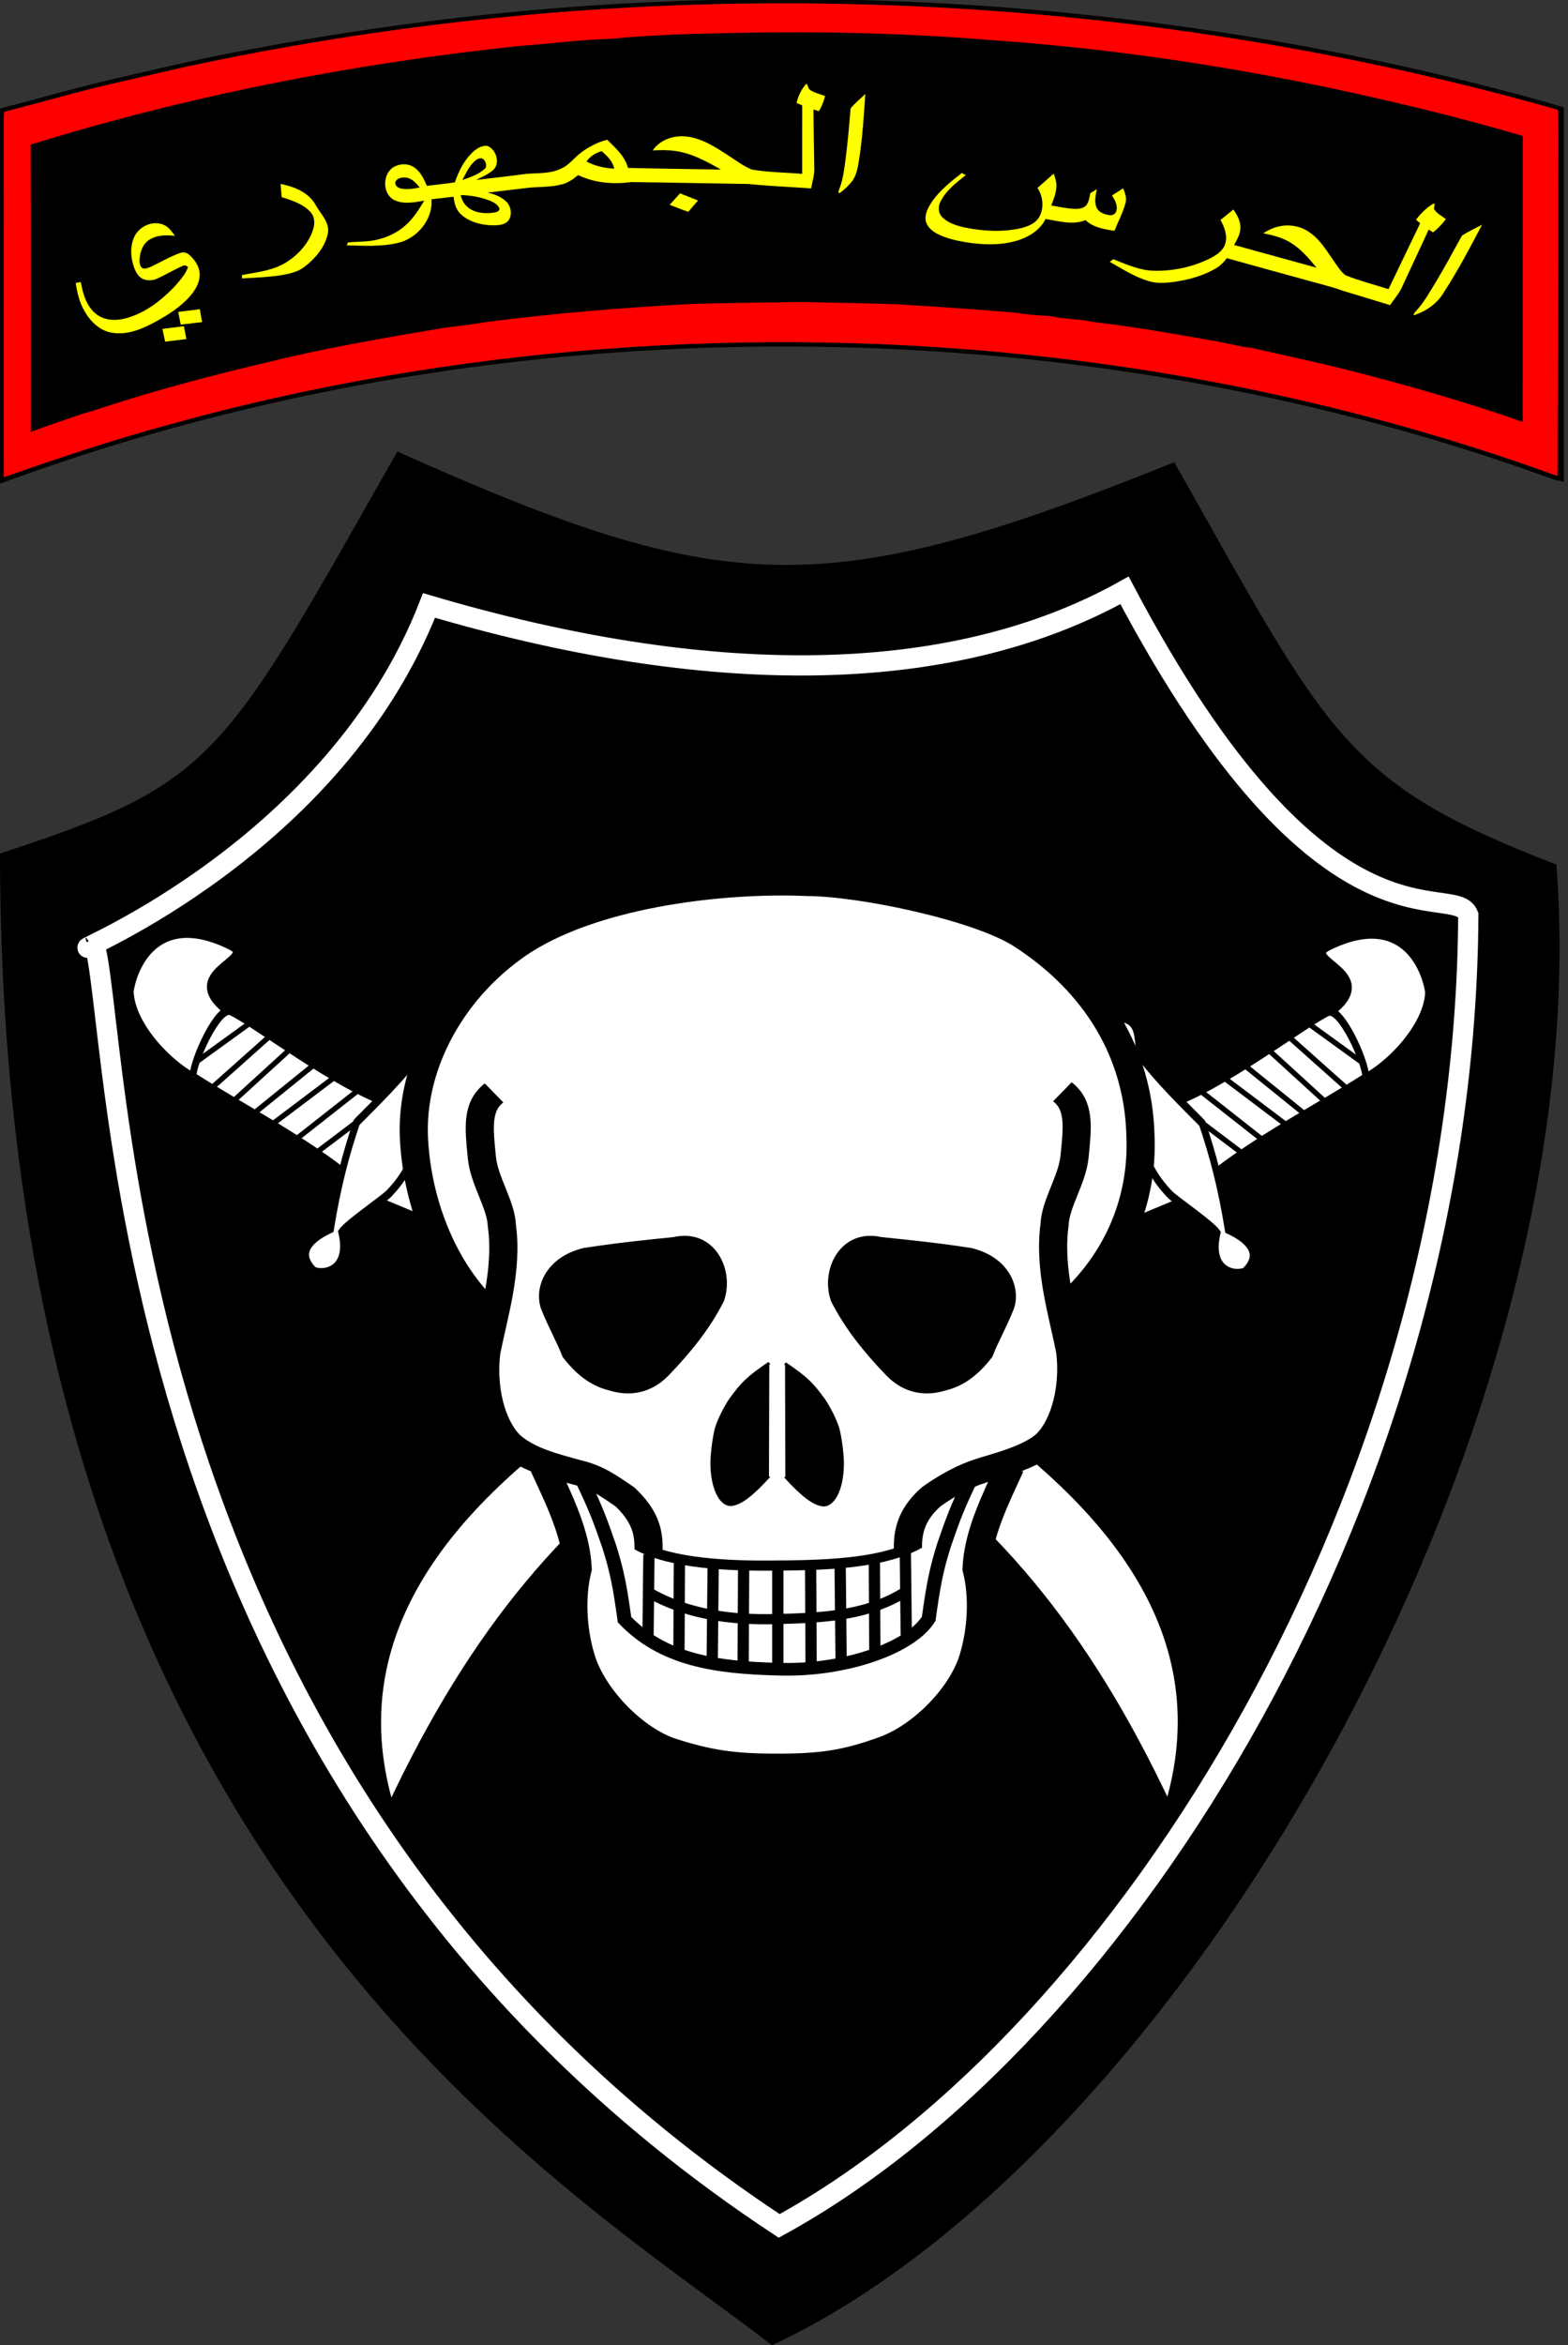
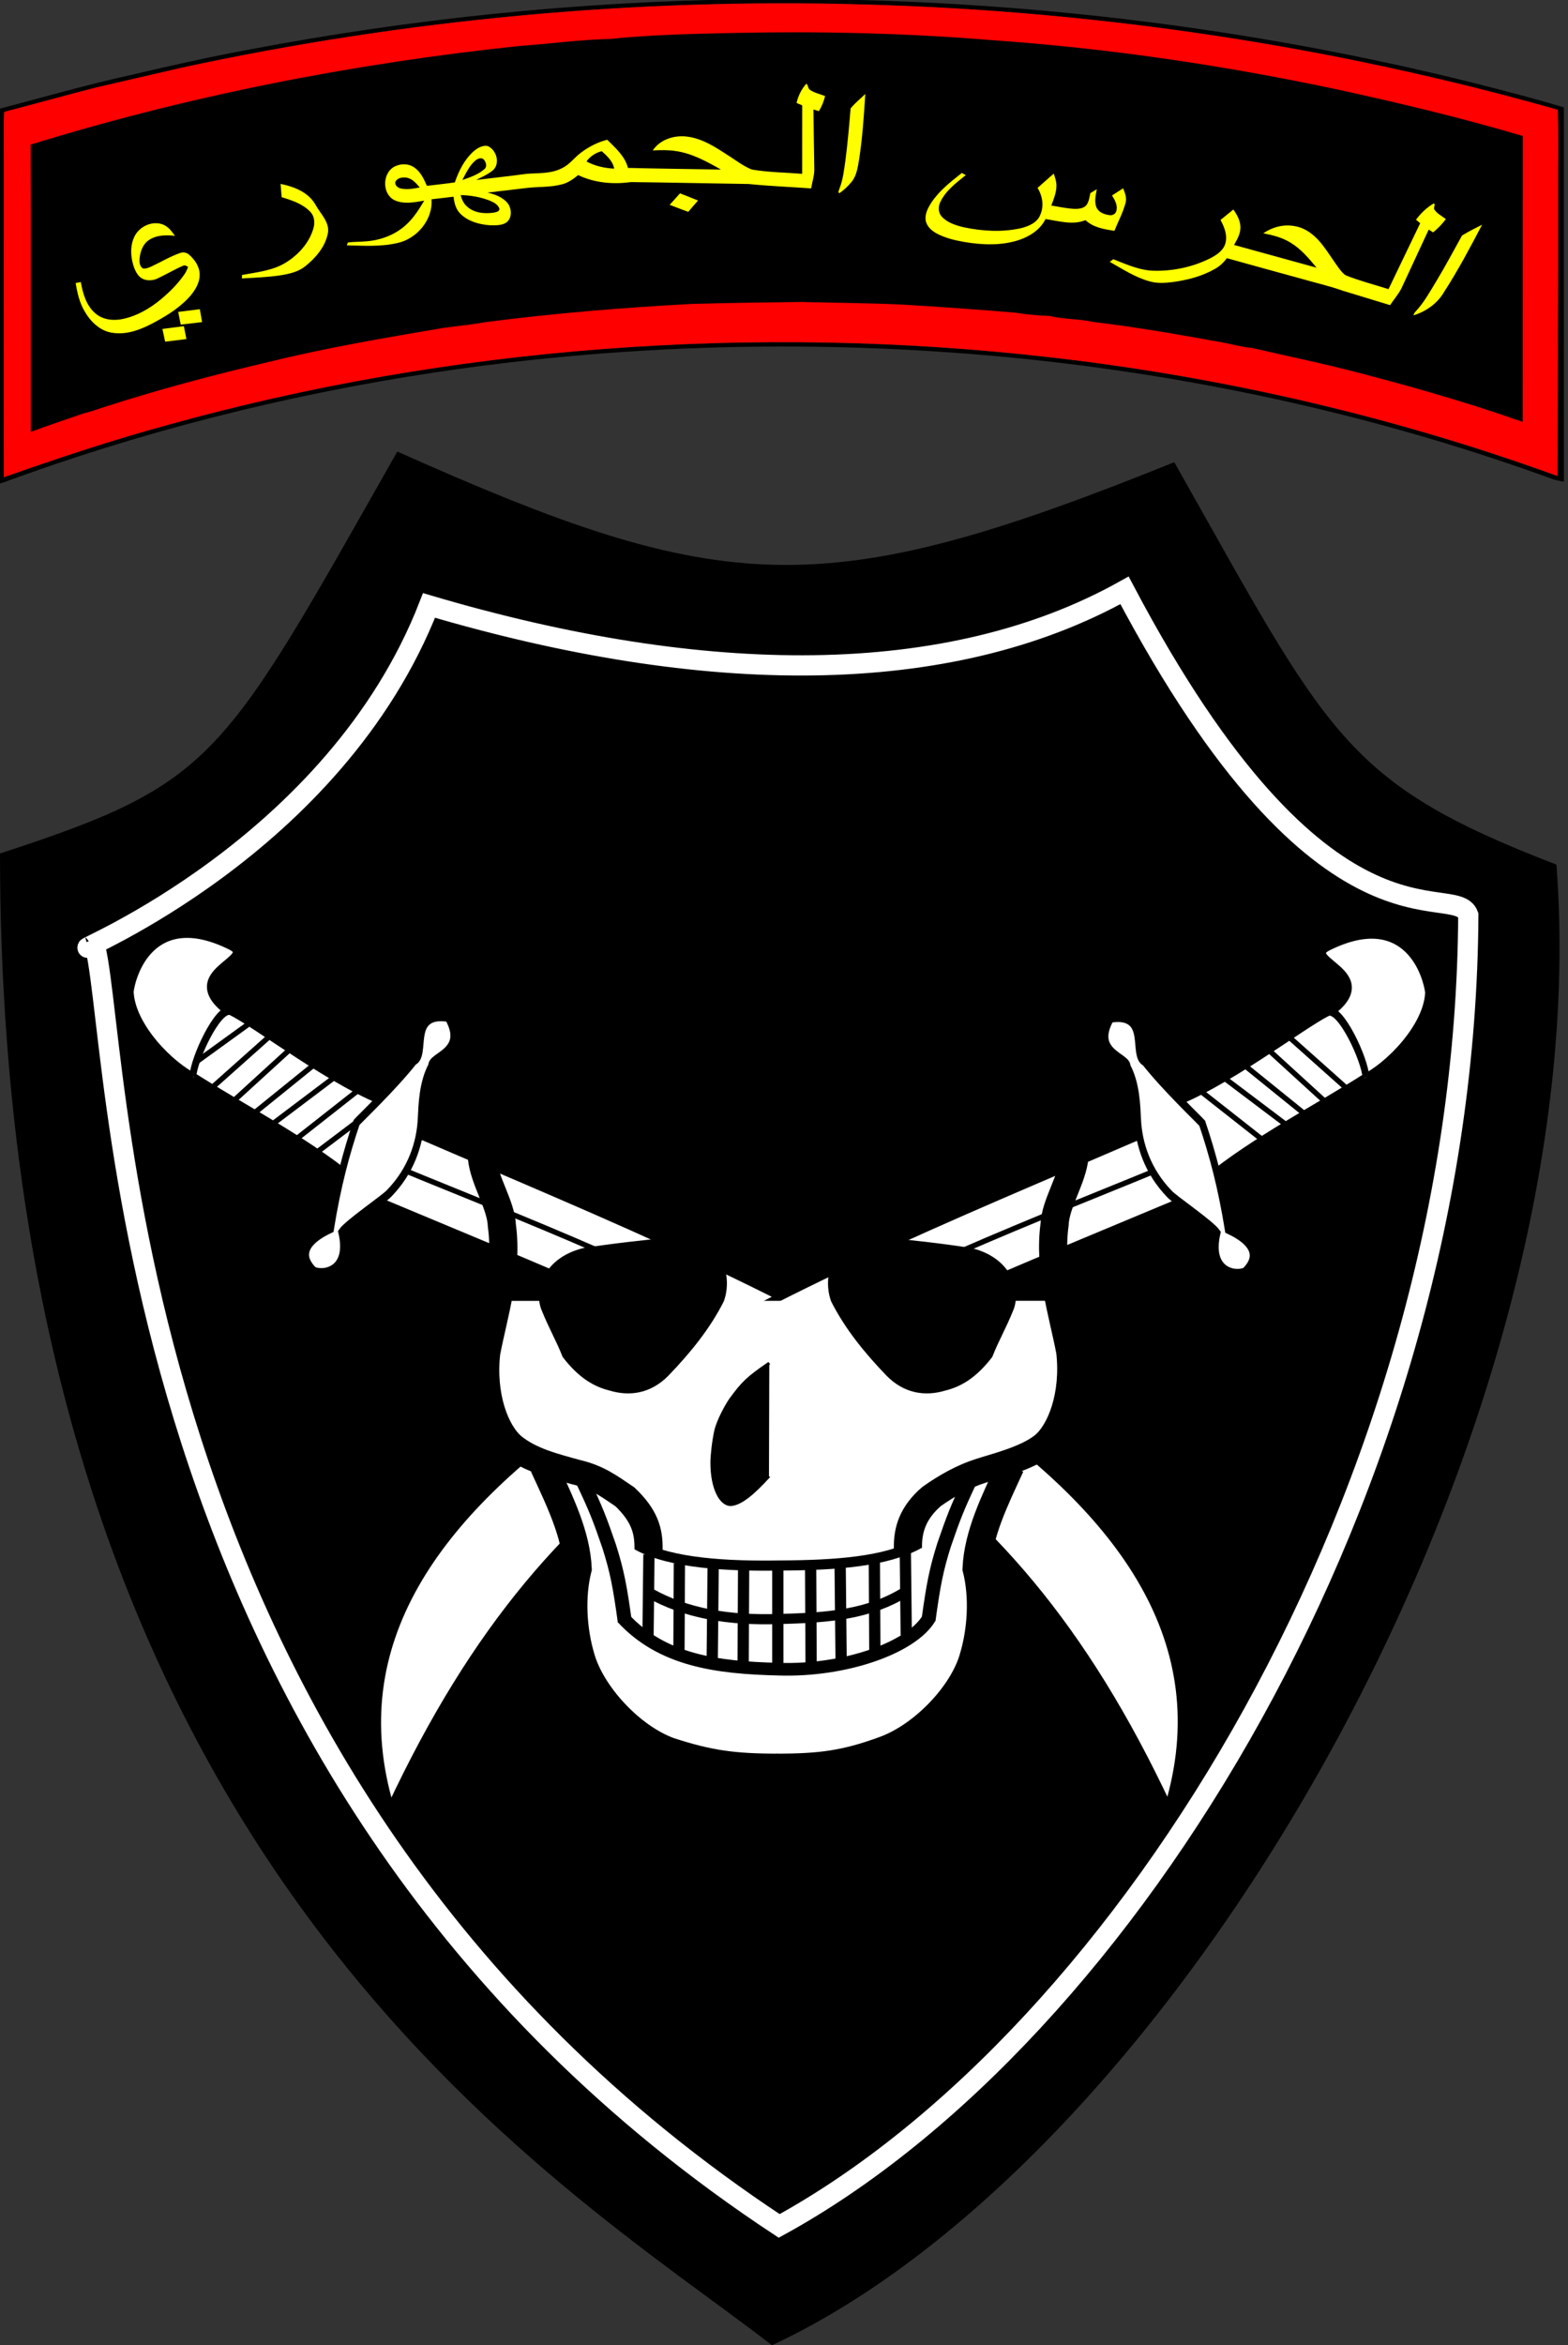
<svg xmlns="http://www.w3.org/2000/svg" xmlns:ns1="http://sodipodi.sourceforge.net/DTD/sodipodi-0.dtd" xmlns:ns2="http://www.inkscape.org/namespaces/inkscape" id="svg2211" ns1:version="0.32" ns2:version="0.48.2 r9819" width="232.573" height="347.59" version="1.0" ns1:docname="Syrian_Republican_Guard_SSI.svg" ns2:output_extension="org.inkscape.output.svg.inkscape">
  <rect width="100%" height="100%" fill="#333333" stroke="none" />
  <defs id="defs2214">
    <path ns1:type="arc" style="fill:#e61e25;fill-opacity:1;stroke:#000000;stroke-width:3;stroke-miterlimit:4;stroke-opacity:1;stroke-dasharray:none;stroke-dashoffset:0" id="path3015-5-2-6-1" ns1:cx="-521.77991" ns1:cy="192.32336" ns1:rx="407.77756" ns1:ry="431.16266" d="m -520.518,-238.837 a 407.778,431.163 0 1 1 -4.154,862.312" transform="matrix(-0.012,-1.202,2.106,-0.007,-1579.844,-1240.245)" ns1:start="4.7154838" ns1:end="7.8610726" ns1:open="true" />
    <path ns1:type="arc" style="fill:#e61e25;fill-opacity:1;stroke:#000000;stroke-width:3;stroke-miterlimit:4;stroke-opacity:1;stroke-dasharray:none;stroke-dashoffset:0" id="path3015-5-2-6-1-1" ns1:cx="-521.77991" ns1:cy="192.32336" ns1:rx="407.77756" ns1:ry="431.16266" d="m -520.518,-238.837 a 407.778,431.163 0 1 1 -4.154,862.312" transform="matrix(-0.012,-1.202,2.106,-0.007,-1579.844,-1240.245)" ns1:start="4.7154838" ns1:end="7.8610726" ns1:open="true" />
  </defs>
  <ns1:namedview ns2:window-height="988" ns2:window-width="1680" ns2:pageshadow="2" ns2:pageopacity="0.0" guidetolerance="10.0" gridtolerance="10.0" objecttolerance="10.0" borderopacity="1.0" bordercolor="#666666" pagecolor="#ffffff" id="base" ns2:zoom="2" ns2:cx="135.87341" ns2:cy="212.57096" ns2:window-x="-8" ns2:window-y="-8" ns2:current-layer="g3193-8" showgrid="false" ns2:window-maximized="1" fit-margin-top="0" fit-margin-left="0" fit-margin-right="0" fit-margin-bottom="0" />
  <g id="g6287" transform="matrix(3,0,0,3,-854.388,504.166)">
    <g transform="matrix(-0.251,0,0,0.227,719.092,238.46)" style="fill:#078930;stroke:#000000;stroke-width:2" id="g7017-8-4" />
    <path ns1:nodetypes="cccccc" id="path2403-1-3" d="m 304.439,-145.748 c 16.141,7.206 21.015,7.546 38.416,0.527 7.644,13.523 8.361,15.828 18.893,19.881 2.147,28.001 -18.632,63.773 -38.786,73.149 -10.387,-8.05 -38.147,-23.891 -38.166,-73.699 10.668,-3.48 10.958,-4.546 19.643,-19.857 z" style="fill:#000000;fill-opacity:1;fill-rule:evenodd;stroke:none" ns2:connector-curvature="0" />
    <path d="m 289.15,-121.24 c -0.784,0.215 12.196,-4.936 16.858,-16.904 13.611,4.019 25.666,4.118 34.386,-0.746 9.911,18.766 16.331,14.251 16.997,16.042 -0.139,28.259 -16.884,55.349 -34.071,64.762 -33.738,-22.237 -32.459,-59.941 -33.932,-63.551" id="path664-2-1-7-0-7" ns2:connector-curvature="0" style="fill:none;stroke:#ffffff;stroke-width:1;stroke-miterlimit:4;stroke-opacity:1;stroke-dasharray:none;stroke-dashoffset:0;overflow:visible" ns1:nodetypes="cccccc" />
    <g id="g4617-4-0-1" transform="matrix(0.281,1.295,-1.206,0.301,370.807,-798.876)" style="fill:#ffffff;fill-opacity:1">
      <path ns1:nodetypes="ccccc" id="path70-2-1-8-0-4-6-3-0" d="m 491.574,169.571 c 0.006,0.027 1.528,1.285 1.765,1.041 9.756,-14.25 14.399,-21.958 28.983,-25.482 -11.082,-6.682 -22.304,10.903 -31.067,23.417 0.221,0.089 0.39,1.086 0.39,1.086" ns2:connector-curvature="0" style="fill:#ffffff;fill-opacity:1;stroke:#000000;stroke-width:0.286" />
      <path ns1:nodetypes="cc" ns2:connector-curvature="0" id="path8230-0-9-6-2-0-8-7" d="m 502.391,155.965 c -3.086,2.895 -7.688,10.078 -10.053,13.56" style="fill:#ffffff;fill-opacity:1;stroke:#000000;stroke-width:0.2;stroke-linecap:butt;stroke-linejoin:miter;stroke-miterlimit:4;stroke-opacity:1;stroke-dasharray:none" />
      <g transform="matrix(-0.154,0,0,0.133,497.495,108.734)" id="g8208-1-8-0-7-0-3" style="fill:#ffffff;fill-opacity:1;stroke:#000000;stroke-width:2">
        <g transform="translate(-873.637,48.422)" style="fill:#ffffff;fill-opacity:1;stroke:#000000;stroke-width:2" id="g8089-1-1-3-4-9-1-1-4">
          <path ns1:nodetypes="ccsc" id="path50-1-0-1-7-7-7-2-3-2-8-9-7-7-2-9" d="m 940.734,463.227 c 4.067,6.39 15.851,15.669 24.304,13.781 3.797,-1.657 18.601,-11.566 4.86,-32.066 -5.047,-7.529 -3.278,17.592 -15.333,4.812" ns2:connector-curvature="0" style="fill:#ffffff;fill-opacity:1;stroke:#000000;stroke-width:2" />
          <path ns1:nodetypes="cccsc" id="path50-1-0-1-7-7-7-1-2-7-6-3-7-5-6" d="m 941.27,464.142 c 4.265,-1.498 14.782,-11.721 13.275,-15.086 -4.067,-6.39 -23.664,-25.998 -31.407,-41.174 -1.784,-1.362 -23.894,7.777 -15.044,16.314 11.771,11.357 22.936,27.431 32.978,39.555" ns2:connector-curvature="0" style="fill:#ffffff;fill-opacity:1;stroke:#000000;stroke-width:2" />
          <path transform="matrix(1.326,0,0,1.47,-129.6,-45.263)" ns2:connector-curvature="0" id="path7998-3-1-4-3-7-7-0-5" d="m 788.677,325.242 3.914,-10.102" style="fill:#ffffff;fill-opacity:1;stroke:#000000;stroke-width:1px;stroke-linecap:butt;stroke-linejoin:miter;stroke-opacity:1" />
          <path transform="matrix(1.326,0,0,1.47,-129.6,-45.263)" ns2:connector-curvature="0" id="path8000-1-5-2-7-2-7-9-1" d="m 791.77,329.156 6.061,-14.837" style="fill:#ffffff;fill-opacity:1;stroke:#000000;stroke-width:1px;stroke-linecap:butt;stroke-linejoin:miter;stroke-opacity:1" />
          <path transform="matrix(1.326,0,0,1.47,-129.6,-45.263)" ns2:connector-curvature="0" id="path8002-5-5-7-8-6-3-4-0" d="m 801.556,317.539 -6.25,16.162" style="fill:#ffffff;fill-opacity:1;stroke:#000000;stroke-width:1px;stroke-linecap:butt;stroke-linejoin:miter;stroke-opacity:1" />
          <path transform="matrix(1.326,0,0,1.47,-129.6,-45.263)" ns2:connector-curvature="0" id="path8004-1-3-7-8-0-3-7-99" d="m 804.334,321.959 -6.124,14.458" style="fill:#ffffff;fill-opacity:1;stroke:#000000;stroke-width:1px;stroke-linecap:butt;stroke-linejoin:miter;stroke-opacity:1" />
          <path transform="matrix(1.326,0,0,1.47,-129.6,-45.263)" ns2:connector-curvature="0" id="path8006-5-8-9-2-1-5-8-6" d="m 808.185,325.936 -7.008,14.205" style="fill:#ffffff;fill-opacity:1;stroke:#000000;stroke-width:1px;stroke-linecap:butt;stroke-linejoin:miter;stroke-opacity:1" />
          <path transform="matrix(1.326,0,0,1.47,-129.6,-45.263)" ns2:connector-curvature="0" id="path8008-0-9-3-9-6-9-3-83" d="m 804.902,342.983 6.503,-13.574" style="fill:#ffffff;fill-opacity:1;stroke:#000000;stroke-width:1px;stroke-linecap:butt;stroke-linejoin:miter;stroke-opacity:1" />
          <path ns1:nodetypes="cc" transform="matrix(1.326,0,0,1.47,-129.6,-45.263)" ns2:connector-curvature="0" id="path8010-5-2-1-1-5-9-5-4" d="m 814.435,333.26 -4.356,11.932" style="fill:#ffffff;fill-opacity:1;stroke:#000000;stroke-width:1px;stroke-linecap:butt;stroke-linejoin:miter;stroke-opacity:1" />
        </g>
        <path style="fill:#ffffff;fill-opacity:1;stroke:#000000;stroke-width:2" ns2:connector-curvature="0" d="m 47.409,467.478 c -6.826,5.135 -13.784,9.641 -23.604,14.462 -1.896,12.177 -7.022,8.958 -8.901,7.49 -1.71,-2.913 -2.009,-10.662 7.449,-10.537 1.679,-2.28 5.473,-14.93 6.412,-16.454 3.94,-7.643 9.766,-12.12 15.822,-14.057 2.935,-0.997 8.047,-2.529 11.536,-6.329 2.466,-0.47 1.041,-11.318 10.388,-7.883 3.862,11.284 -7.467,8.35 -8.157,12.785 -4.91,7.69 -10.191,19.071 -11.211,20.871" id="path50-1-0-9-8-9-3-7-8-1-84" ns1:nodetypes="cccccccccc" />
        <g transform="matrix(0.29,0,0,0.347,355.149,757.543)" id="g1457-1-5-9-5-4-8-5-5-1-2-9" style="fill:#ffffff;fill-opacity:1">
          <g id="g1098-7-7-3-7-2-6-9-4-8-0-9" style="fill:#ffffff;fill-opacity:1">
            <g transform="matrix(-1,0,0,1,258.124,0.299)" id="g1009-4-6-0-7-7-5-8-1-2-1-2" style="fill:#ffffff;fill-opacity:1">
              <g id="g2069-4-3-2-9-5-0-4-2-6-6-5" transform="matrix(-2.915,0,0,2.306,-47.275,-125.711)" style="fill:#ffffff;fill-opacity:1;stroke:none" />
              <path style="fill:#ffffff;fill-opacity:1;fill-rule:evenodd;stroke:none" d="m 1380.131,-831.144 -45.818,-17.253 -13.179,-35.028 35.139,16.654 c 0.265,0.229 23.857,35.627 23.857,35.627 z" id="path5114-9-8-8-5-4-8-2-0-0-6-4-5" ns2:connector-curvature="0" ns1:nodetypes="ccccc" />
            </g>
          </g>
        </g>
      </g>
    </g>
    <g id="g4617-4-0-0-3" transform="matrix(-0.281,1.295,1.206,0.301,275.854,-798.837)" style="fill:#ffffff;fill-opacity:1">
      <path ns1:nodetypes="ccccc" id="path70-2-1-8-0-4-6-3-6-3" d="m 491.574,169.571 c 0.006,0.027 1.528,1.285 1.765,1.041 9.756,-14.25 14.399,-21.958 28.983,-25.482 -11.082,-6.682 -22.304,10.903 -31.067,23.417 0.221,0.089 0.39,1.086 0.39,1.086" ns2:connector-curvature="0" style="fill:#ffffff;fill-opacity:1;stroke:#000000;stroke-width:0.286" />
      <path ns1:nodetypes="cc" ns2:connector-curvature="0" id="path8230-0-9-6-2-0-8-1-3" d="m 502.391,155.965 c -3.086,2.895 -7.688,10.078 -10.053,13.56" style="fill:#ffffff;fill-opacity:1;stroke:#000000;stroke-width:0.2;stroke-linecap:butt;stroke-linejoin:miter;stroke-miterlimit:4;stroke-opacity:1;stroke-dasharray:none" />
      <g transform="matrix(-0.154,0,0,0.133,497.495,108.734)" id="g8208-1-8-0-7-0-8-7" style="fill:#ffffff;fill-opacity:1;stroke:#000000;stroke-width:2">
        <g transform="translate(-873.637,48.422)" style="fill:#ffffff;fill-opacity:1;stroke:#000000;stroke-width:2" id="g8089-1-1-3-4-9-1-1-9-4">
          <path ns1:nodetypes="ccsc" id="path50-1-0-1-7-7-7-2-3-2-8-9-7-7-2-8-3" d="m 940.734,463.227 c 4.067,6.39 15.851,15.669 24.304,13.781 3.797,-1.657 18.601,-11.566 4.86,-32.066 -5.047,-7.529 -3.278,17.592 -15.333,4.812" ns2:connector-curvature="0" style="fill:#ffffff;fill-opacity:1;stroke:#000000;stroke-width:2" />
          <path ns1:nodetypes="cccsc" id="path50-1-0-1-7-7-7-1-2-7-6-3-7-5-4-8" d="m 941.27,464.142 c 4.265,-1.498 14.782,-11.721 13.275,-15.086 -4.067,-6.39 -23.664,-25.998 -31.407,-41.174 -1.784,-1.362 -23.894,7.777 -15.044,16.314 11.771,11.357 22.936,27.431 32.978,39.555" ns2:connector-curvature="0" style="fill:#ffffff;fill-opacity:1;stroke:#000000;stroke-width:2" />
-           <path transform="matrix(1.326,0,0,1.47,-129.6,-45.263)" ns2:connector-curvature="0" id="path7998-3-1-4-3-7-7-0-1-0" d="m 788.677,325.242 3.914,-10.102" style="fill:#ffffff;fill-opacity:1;stroke:#000000;stroke-width:1px;stroke-linecap:butt;stroke-linejoin:miter;stroke-opacity:1" />
          <path transform="matrix(1.326,0,0,1.47,-129.6,-45.263)" ns2:connector-curvature="0" id="path8000-1-5-2-7-2-7-9-4-8" d="m 791.77,329.156 6.061,-14.837" style="fill:#ffffff;fill-opacity:1;stroke:#000000;stroke-width:1px;stroke-linecap:butt;stroke-linejoin:miter;stroke-opacity:1" />
          <path transform="matrix(1.326,0,0,1.47,-129.6,-45.263)" ns2:connector-curvature="0" id="path8002-5-5-7-8-6-3-4-3-8" d="m 801.556,317.539 -6.25,16.162" style="fill:#ffffff;fill-opacity:1;stroke:#000000;stroke-width:1px;stroke-linecap:butt;stroke-linejoin:miter;stroke-opacity:1" />
          <path transform="matrix(1.326,0,0,1.47,-129.6,-45.263)" ns2:connector-curvature="0" id="path8004-1-3-7-8-0-3-7-9-0" d="m 804.334,321.959 -6.124,14.458" style="fill:#ffffff;fill-opacity:1;stroke:#000000;stroke-width:1px;stroke-linecap:butt;stroke-linejoin:miter;stroke-opacity:1" />
          <path transform="matrix(1.326,0,0,1.47,-129.6,-45.263)" ns2:connector-curvature="0" id="path8006-5-8-9-2-1-5-8-8-6" d="m 808.185,325.936 -7.008,14.205" style="fill:#ffffff;fill-opacity:1;stroke:#000000;stroke-width:1px;stroke-linecap:butt;stroke-linejoin:miter;stroke-opacity:1" />
          <path transform="matrix(1.326,0,0,1.47,-129.6,-45.263)" ns2:connector-curvature="0" id="path8008-0-9-3-9-6-9-3-8-8" d="m 804.902,342.983 6.503,-13.574" style="fill:#ffffff;fill-opacity:1;stroke:#000000;stroke-width:1px;stroke-linecap:butt;stroke-linejoin:miter;stroke-opacity:1" />
-           <path ns1:nodetypes="cc" transform="matrix(1.326,0,0,1.47,-129.6,-45.263)" ns2:connector-curvature="0" id="path8010-5-2-1-1-5-9-5-0-1" d="m 814.435,333.26 -4.356,11.932" style="fill:#ffffff;fill-opacity:1;stroke:#000000;stroke-width:1px;stroke-linecap:butt;stroke-linejoin:miter;stroke-opacity:1" />
        </g>
        <path style="fill:#ffffff;fill-opacity:1;stroke:#000000;stroke-width:2" ns2:connector-curvature="0" d="m 47.409,467.478 c -6.826,5.135 -13.784,9.641 -23.604,14.462 -1.896,12.177 -7.022,8.958 -8.901,7.49 -1.71,-2.913 -2.009,-10.662 7.449,-10.537 1.679,-2.28 5.473,-14.93 6.412,-16.454 3.94,-7.643 9.766,-12.12 15.822,-14.057 2.935,-0.997 8.047,-2.529 11.536,-6.329 2.466,-0.47 1.041,-11.318 10.388,-7.883 3.862,11.284 -7.467,8.35 -8.157,12.785 -4.91,7.69 -10.191,19.071 -11.211,20.871" id="path50-1-0-9-8-9-3-7-8-1-8-9" ns1:nodetypes="cccccccccc" />
        <g transform="matrix(0.29,0,0,0.347,355.149,757.543)" id="g1457-1-5-9-5-4-8-5-5-1-2-7-8" style="fill:#ffffff;fill-opacity:1">
          <g id="g1098-7-7-3-7-2-6-9-4-8-0-7-9" style="fill:#ffffff;fill-opacity:1">
            <g transform="matrix(-1,0,0,1,258.124,0.299)" id="g1009-4-6-0-7-7-5-8-1-2-1-8-7" style="fill:#ffffff;fill-opacity:1">
              <g id="g2069-4-3-2-9-5-0-4-2-6-6-3-2" transform="matrix(-2.915,0,0,2.306,-47.275,-125.711)" style="fill:#ffffff;fill-opacity:1;stroke:none" />
              <path style="fill:#ffffff;fill-opacity:1;fill-rule:evenodd;stroke:none" d="m 1380.131,-831.144 -45.818,-17.253 -13.179,-35.028 35.139,16.654 c 0.265,0.229 23.857,35.627 23.857,35.627 z" id="path5114-9-8-8-5-4-8-2-0-0-6-4-8-2" ns2:connector-curvature="0" ns1:nodetypes="ccccc" />
            </g>
          </g>
        </g>
      </g>
    </g>
    <g id="g3193-8" transform="matrix(0.334,0,0,0.3,193.379,-176.716)">
-       <path id="path8-2" style="fill:#ffffff;stroke:#000000;stroke-width:4.167" d="m 346.45,245.284 c -6.379,-6.201 -10.837,-16.963 -11.455,-28.584 -0.672,-12.807 6.073,-25.523 16.179,-32.773 11.323,-7.97 30.255,-10.174 42.027,-9.579 7.974,0.006 25.735,4.14 32.005,8.809 10.998,7.997 16.896,19.347 17.305,32.283 0.604,12.994 -4.869,22.892 -11.57,29.069" ns2:connector-curvature="0" />
      <path id="path10-8" style="fill:#ffffff" d="m 347.084,243.097 c 0,0 -7.71,23.343 7.147,27.323 l 2.888,13.779 2.529,17.441 c 5.717,24.573 51.467,24.59 58.2,0 l 2.521,-17.57 2.895,-13.65 c 15.233,-4.067 7.5,-27.333 7.5,-27.333 z" ns2:connector-curvature="0" ns1:nodetypes="ccccccccc" />
      <path id="path12-9" style="fill:none;stroke:#000000;stroke-width:4.167" d="m 346.838,208.852 c -2.584,2.261 -2.258,5.659 -1.793,10.731 0.367,3.853 2.826,7.646 2.955,11.167 0.904,7.428 -1.292,14.857 -2.326,20.929 -0.711,6.976 1.292,12.983 3.876,15.309 2.584,2.293 5.919,3.243 9.423,4.312 3.184,0.833 4.835,2.281 7.243,4.076 2.869,3.046 3.553,5.565 3.488,8.665" ns2:connector-curvature="0" />
      <path id="path14-0" style="fill:none;stroke:#000000;stroke-width:4.167" d="m 430.971,208.659 c 2.584,2.261 2.258,5.659 1.793,10.731 -0.367,3.853 -2.826,7.646 -2.955,11.167 -0.904,7.428 1.292,14.857 2.326,20.929 0.711,6.976 -1.292,12.983 -3.876,15.309 -2.584,2.293 -7.312,3.525 -9.423,4.312 -2.459,0.86 -4.973,2.419 -7.243,4.215 -2.73,2.629 -3.553,5.426 -3.488,8.527" ns2:connector-curvature="0" />
      <path id="path16-78" style="fill:none;stroke:#000000;stroke-width:4.167" d="m 354.224,270.416 c 2.313,5.597 4.764,11.055 4.995,16.79 -1.064,4.625 -0.74,10.083 0.416,14.431 1.48,5.967 7.262,13.043 13.044,15.402 5.92,2.151 9.621,2.706 16.235,2.706" ns2:connector-curvature="0" />
      <path id="path18-1" style="fill:none;stroke:#000000;stroke-width:4.167" d="m 423.258,270.416 c -2.313,5.597 -4.764,11.055 -4.995,16.79 1.064,4.625 0.74,10.083 -0.416,14.431 -1.48,5.967 -7.331,12.835 -13.113,15.194 -5.782,2.359 -9.482,2.914 -16.096,2.914" ns2:connector-curvature="0" />
      <path id="path20-5" style="stroke:#000000;stroke-width:0.333pt" d="m 387.582,253.334 c -3.232,2.458 -3.951,3.283 -5.737,6.003 -0.646,1.05 -1.853,3.503 -2.183,5.148 -0.33,1.645 -0.577,4.033 -0.576,5.297 0.004,4.284 1.368,6.972 2.857,6.878 1.331,-0.153 3.024,-1.54 5.59,-4.692" ns2:connector-curvature="0" />
-       <path id="path22-8" style="stroke:#000000;stroke-width:0.333pt" d="m 389.91,253.403 c 3.232,2.458 3.951,3.283 5.737,6.003 0.646,1.05 1.853,3.503 2.183,5.148 0.33,1.645 0.577,4.033 0.576,5.297 -0.004,4.284 -1.368,6.972 -2.857,6.878 -1.331,-0.153 -3.024,-1.54 -5.59,-4.692" ns2:connector-curvature="0" />
      <path id="path24-6" style="stroke:#000000;stroke-width:0.333pt" d="m 360.109,234.617 c 4.487,-0.786 8.834,-1.295 13.321,-1.804 5.874,-1.48 8.835,5.227 7.216,10.268 -2.035,4.487 -4.903,8.418 -8.187,12.211 -2.544,2.868 -5.575,3.332 -8.465,2.359 -2.333,-0.647 -4.487,-2.081 -6.8,-5.411 -1.017,-2.868 -1.896,-4.348 -3.191,-7.91 -1.017,-3.284 0.565,-8.2 6.106,-9.713 z" ns2:connector-curvature="0" />
      <path id="path26-1" style="stroke:#000000;stroke-width:0.333pt" d="m 417.47,234.617 c -4.487,-0.786 -8.834,-1.295 -13.321,-1.804 -5.874,-1.48 -8.835,5.227 -7.216,10.268 2.035,4.487 4.903,8.418 8.187,12.211 2.544,2.868 5.575,3.332 8.465,2.359 2.333,-0.647 4.487,-2.081 6.8,-5.411 1.017,-2.868 1.896,-4.348 3.191,-7.91 1.017,-3.284 -0.565,-8.2 -6.106,-9.713 z" ns2:connector-curvature="0" />
      <path id="path28-2" style="fill:none;stroke:#000000;stroke-width:2.083" d="m 360.028,272.94 c 1.897,4.448 2.483,6.138 3.851,10.573 1.165,4.096 1.594,6.598 2.314,12.419" ns2:connector-curvature="0" />
      <path id="path30-4" style="fill:none;stroke:#000000;stroke-width:2.083" d="m 417.313,272.695 c -1.897,4.448 -2.483,6.138 -3.851,10.573 -1.165,4.096 -1.594,6.598 -2.314,12.419" ns2:connector-curvature="0" />
      <path id="path32-2" style="fill:none;stroke:#000000;stroke-width:1.667" d="m 368.123,283.341 c 4.906,3.009 13.387,3.473 20.985,3.336 8.465,-0.043 15.711,-0.654 20.47,-3.532" ns2:connector-curvature="0" />
      <path id="path34-5" style="fill:none;stroke:#000000;stroke-width:1.667" d="m 369.84,291.191 c 5.413,3.401 11.778,4.569 19.109,4.293 7.614,-0.185 13.45,-0.826 18.667,-4.391" ns2:connector-curvature="0" />
      <path id="path36-8" style="fill:none;stroke:#000000;stroke-width:2.083" d="m 365.915,295.311 c 5.789,6.983 13.869,8.195 23.058,8.438 9.84,0.359 19.722,-3.548 22.273,-8.438" ns2:connector-curvature="0" />
      <path id="path38-6" style="stroke:#000000;stroke-width:1.667" d="m 369.765,284.849 -0.139,13.737" ns2:connector-curvature="0" />
      <path id="path40-2" style="stroke:#000000;stroke-width:1.667" d="m 374.275,286.306 -0.069,14.709" ns2:connector-curvature="0" />
      <path id="path42-6" style="stroke:#000000;stroke-width:1.667" d="m 379.27,286.93 -0.139,15.403" ns2:connector-curvature="0" />
      <path id="path44-53" style="stroke:#000000;stroke-width:1.667" d="m 383.78,287.277 -0.07,15.611" ns2:connector-curvature="0" />
      <path id="path46-9" style="stroke:#000000;stroke-width:1.667" d="m 388.845,287.416 0,15.611" ns2:connector-curvature="0" />
      <path id="path48-2" style="stroke:#000000;stroke-width:1.667" d="m 393.702,287.346 0.069,15.611" ns2:connector-curvature="0" />
      <path id="path50-4" style="stroke:#000000;stroke-width:1.667" d="m 398.072,286.93 0.139,15.333" ns2:connector-curvature="0" />
      <path id="path52-6" style="stroke:#000000;stroke-width:1.667" d="m 403.137,286.098 0.069,14.709" ns2:connector-curvature="0" />
      <path id="path54-1" style="stroke:#000000;stroke-width:1.667" d="m 407.716,284.294 0.139,13.876" ns2:connector-curvature="0" />
      <g style="fill:#ff0000" id="g3148-7" transform="matrix(0.227,0,0,0.268,414.66,364.256)">
        <g transform="matrix(1.356,0,0,1.016,-622.209,-1252.206)" style="fill:#000000" id="#cc873bff-4-4">
          <path style="fill:#000000" id="path8-0-0" d="m 377.49,0 0.1,0 c 1.46,0.07 2.92,0.17 4.39,0.22 110.83,0.3 221.59,17.44 327.33,50.61 14.65,4.69 29.32,9.4 43.69,14.88 l 0,226.39 c -1.83,-0.45 -3.69,-0.82 -5.4,-1.6 C 670.55,255.19 588.34,231.24 504.44,219.27 406.56,205.39 306.39,207.67 209.26,226.15 137.65,239.82 67.68,262.22 1.59,293 L 0.47,293 0.5,292.54 0,292.39 0,66.75 C 21.04,59.84 41.87,52.22 63.22,46.3 82.5,40.61 101.84,35.1 121.43,30.58 198.58,12.17 277.7,1.85 357.01,0.37 363.84,0.25 370.67,0.45 377.49,0 M 88.68,41.6 C 74.76,45.65 60.84,49.67 46.94,53.74 32.23,58.45 17.67,63.65 2.98,68.41 c -0.2,2.85 -0.27,5.71 -0.22,8.57 0.07,70.81 -0.12,141.63 0.02,212.44 25.93,-11.46 52.09,-22.49 78.93,-31.66 135.39,-47.51 282.3,-61.33 424.26,-40.87 84.22,12.04 166.62,36.41 243.96,71.81 0.08,-56.91 0.41,-113.82 0.32,-170.73 -0.13,-16.93 0.32,-33.87 -0.19,-50.79 C 643.19,28.97 530.41,7.4 416.99,3.48 306.46,-0.58 195.39,12.59 88.68,41.6 z" ns2:connector-curvature="0" />
        </g>
        <path style="fill:#ff0000" id="path11-9-9" d="m -501.959,-1209.951 c 144.7,-29.467 295.311,-42.844 445.191,-38.72 153.798,3.982 306.729,25.891 451.645,64.703 0.692,17.186 0.081,34.393 0.258,51.59 0.122,57.806 -0.325,115.612 -0.434,173.417 -104.874,-35.957 -216.609,-60.711 -330.812,-72.94 -192.499,-20.782 -391.71,-6.745 -575.3,41.513 -36.395,9.314 -71.868,20.518 -107.03,32.158 -0.19,-71.924 0.068,-143.859 -0.027,-215.784 -0.068,-2.905 0.027,-5.81 0.298,-8.705 19.92,-4.835 39.663,-10.117 59.61,-14.901 18.849,-4.134 37.724,-8.217 56.6,-12.331 m 281.317,0.681 c -18.767,0.376 -37.331,2.529 -56.017,3.646 -101.429,8.959 -201.855,25.414 -298.416,50.432 0.19,48.989 0.041,97.978 0.081,146.968 10.658,-3.342 21.533,-6.298 32.287,-9.457 4.244,-0.863 8.339,-2.062 12.475,-3.21 33.398,-9.05 67.502,-16.607 101.877,-23.332 34.673,-7.151 70.051,-12.128 105.348,-17.156 8.597,-1.026 17.276,-1.666 25.832,-2.966 41.914,-4.561 84.167,-7.455 126.421,-9.355 22.171,-0.477 44.369,-0.782 66.553,-0.985 20.313,0.437 40.653,0.528 60.953,1.27 23.472,1.178 46.959,2.529 70.363,4.195 6.902,0.975 13.926,1.432 20.95,1.686 8.706,1.778 17.872,1.432 26.632,3.047 26.944,2.682 53.617,6.653 80.249,10.696 5.492,0.945 10.943,2.153 16.584,2.58 19.432,3.728 38.972,7.151 58.295,11.193 36.3,7.781 72.384,16.313 107.531,26.683 0.054,-48.756 -0.041,-97.521 0.054,-146.277 -37.765,-9.365 -76.208,-17.044 -114.854,-24.053 -69.048,-12.229 -139.303,-20.884 -210.046,-24.987 -52.261,-3.626 -104.887,-4.601 -157.365,-3.677 -25.29,0.427 -50.633,0.924 -75.787,3.058 z" ns2:connector-curvature="0" />
        <g transform="matrix(1.446,0,0,1.22,-651.26,-1279.097)" style="fill:#000000" id="#1f1a17ff-5-4">
          <path ns1:nodetypes="cccccccccccccccccccccccc" ns2:connector-curvature="0" style="fill:#000000" id="path26-1-8" d="m 296.14,42.27 c 18.55,-2.1 37.24,-2.59 55.89,-3.01 38.7,-0.91 77.51,0.05 116.05,3.62 52.17,4.04 103.98,12.56 154.9,24.6 28.5,6.9 56.85,14.46 84.7,23.68 -0.07,48 0,96.01 -0.04,144.01 -25.92,-10.21 -52.53,-18.61 -79.3,-26.27 -14.25,-3.98 -28.66,-7.35 -42.99,-11.02 -4.16,-0.42 -8.18,-1.61 -12.23,-2.54 -19.64,-3.98 -39.31,-7.89 -59.18,-10.53 -6.46,-1.59 -13.22,-1.25 -19.64,-3 -5.18,-0.25 -10.36,-0.7 -15.45,-1.66 -17.26,-1.64 -34.58,-2.97 -51.89,-4.13 -14.97,-0.73 -29.97,-0.82 -44.95,-1.25 -16.36,0.2 -32.73,0.5 -49.08,0.97 -31.16,1.87 -62.32,4.72 -93.23,9.21 -6.31,1.28 -12.71,1.91 -19.05,2.92 -26.03,4.95 -52.12,9.85 -77.69,16.89 -25.35,6.62 -50.5,14.06 -75.13,22.97 -3.05,1.13 -6.07,2.31 -9.2,3.16 C 50.7,234 42.68,236.91 34.82,240.2 34.79,191.97 34.9,143.74 34.76,95.51 105.97,70.88 180.03,54.68 254.83,45.86 c 13.78,-1.1 27.47,-3.22 41.31,-3.59" />
          <path style="fill:#000000" id="path28-7-8" d="m 212.95,129.64 c 3.74,-11.98 7.5,-23.97 11.18,-35.98 4.48,10.92 9.32,21.68 13.92,32.54 -8.36,1.17 -16.71,2.46 -25.1,3.44 z" ns2:connector-curvature="0" />
          <path style="fill:#000000" id="path30-1-2" d="m 610.25,104.57 c 8.27,2.85 17.41,3.41 24.91,8.24 4.15,3.06 7.94,7.63 7.74,13.08 0.14,3.9 -3.22,7.29 -7.01,7.63 -8.83,1.58 -17.36,-1.96 -25.91,-3.58 -0.32,-8.46 0.6,-16.91 0.27,-25.37 z" ns2:connector-curvature="0" />
          <path style="fill:#000000" id="path32-1-4" d="m 102.29,113.74 c 8.92,-2.02 17.65,-4.92 26.69,-6.4 3.79,-0.76 7.66,0.79 10.31,3.49 2.26,2.38 1.65,6.15 0.53,8.94 -3.84,5.81 -10.22,9.46 -16.88,11.13 -6.64,1.6 -13.35,2.88 -20.02,4.34 -0.13,-7.17 -0.45,-14.33 -0.63,-21.5 z" ns2:connector-curvature="0" />
        </g>
      </g>
      <g id="g3152" transform="matrix(0.675,0,0,0.767,-274.561,65.929)" style="fill:#ffff00;fill-opacity:1">
        <g id="#ff6600ff" transform="matrix(0.269,0,0,0.266,824.701,-43.64)" style="fill:#ffff00;fill-opacity:1">
          <path id="path3126" d="m 603.07,65.51 c 1.37,-5.7 3.99,-11.14 7.95,-15.5 1.7,1.06 1.23,3.83 3.02,4.95 3.7,2.5 8.2,3.36 12.31,5 -1.1,4.28 -2.69,8.46 -5.12,12.18 -1.47,-0.45 -2.93,-0.9 -4.38,-1.35 0.21,15.74 0.4,31.48 0.68,47.21 0.28,5.63 -1.64,11.01 -2.57,16.49 -16.98,-1.22 -34.02,-1.84 -50.95,-3.56 -32.02,-0.47 -64.03,-1.18 -96.04,-1.55 -14.49,2.01 -29.65,0.67 -42.97,-5.65 -3.83,3.22 -8.07,6.13 -12.96,7.42 -9.41,2.57 -19.27,1.84 -28.88,2.98 -10.68,1.24 -21.36,2.54 -32.04,3.75 6.06,1.36 12.39,3.64 16.47,8.58 3.32,4.35 3.72,11.68 -0.8,15.37 -3.96,2.78 -9.11,2.44 -13.73,2.4 -8.59,-0.6 -17.67,-3.05 -23.98,-9.23 -3.79,-3.57 -5.08,-8.82 -5.62,-13.81 -5.99,0.7 -11.98,1.42 -17.97,2.09 1.28,16.57 -12.1,32.08 -28.04,35.35 -13.46,3.06 -27.35,2.12 -41.03,1.81 0.23,-0.58 0.68,-1.73 0.91,-2.3 4.8,-0.65 9.66,-0.41 14.48,-0.89 12.5,-0.86 24.98,-5.58 34.03,-14.41 5.62,-5.29 9.7,-11.91 13.69,-18.45 -7.98,1.32 -16.72,3.11 -24.37,-0.46 -9.81,-4.92 -9.85,-20.85 -0.77,-26.53 5.1,-3.07 12.07,-3.29 17.02,0.2 5.18,3.44 7.89,9.31 10.3,14.82 7.6,-0.96 15.24,-1.64 22.81,-2.81 3.17,-9.25 7.79,-18.37 15.19,-24.96 3.09,-2.64 7.09,-5.06 11.29,-4.45 7.27,2.77 10.74,13.83 4.74,19.5 -4.08,3.47 -9.15,5.49 -13.84,7.98 13.68,-1.66 27.38,-3.11 41.04,-4.95 9.76,-0.77 20.15,0.07 29.1,-4.67 6.13,-2.87 10.04,-8.65 15.43,-12.54 6.37,-4.69 13.54,-8.4 21.26,-10.3 6.67,6.6 14.5,13.26 16.91,22.73 25.27,0.61 50.56,0.9 75.84,1.34 -11.69,-6.56 -23.83,-13.21 -37.32,-15.01 -6.07,-0.91 -12.22,-0.72 -18.33,-0.45 6.13,-8.96 17.68,-12.51 28.12,-11.14 12.84,1.6 23.85,9.03 34.47,15.88 5.99,3.75 11.68,8.19 18.33,10.72 13.51,2.25 27.28,2.33 40.92,3.43 0.03,-18.42 0.04,-36.84 0.03,-55.26 -1.55,-0.65 -3.09,-1.3 -4.63,-1.95 m -171.25,47.21 c 6.92,3.72 14.76,5.44 22.57,5.81 -1.02,-5.95 -5.81,-10.27 -10.13,-14.08 -4.98,1.24 -9.41,4.1 -12.44,8.27 M 341.1,112.1 c -4.86,4.14 -7.51,10.13 -10.5,15.62 6.34,-2.21 13.04,-4.37 18.14,-8.93 2.4,-2.08 1.03,-5.74 -0.75,-7.74 -2.09,-1.85 -5.07,-0.49 -6.89,1.05 m -64.99,16.93 c -0.97,2.69 1.83,4.94 4.2,5.49 5.15,1.24 10.47,0.11 15.58,-0.77 -2.9,-3.42 -6.16,-7.26 -10.88,-7.95 -3.15,-0.43 -7.3,0.06 -8.9,3.23 m 53.09,10.86 c 0.93,3.32 2.32,6.64 4.97,8.97 5.72,5.48 14.3,6.25 21.8,5.22 1.81,-0.38 4.56,-0.66 4.96,-2.9 -0.95,-3.52 -4.45,-5.3 -7.52,-6.66 -7.69,-3.04 -15.96,-4.48 -24.21,-4.63 z" ns2:connector-curvature="0" style="fill:#ffff00;fill-opacity:1" />
          <path id="path3128" d="m 647.14,69.94 c 3.5,-4.33 8,-7.8 11.98,-11.7 -1.12,17.61 -2.32,35.25 -5.02,52.7 -1.09,6.25 -1.89,12.97 -6.01,18.09 -2.86,3.49 -6.2,6.66 -9.92,9.23 -1.96,-0.2 -0.34,-2.27 -0.24,-3.29 2.95,-7.14 3.78,-14.9 4.91,-22.47 1.87,-14.14 3.12,-28.35 4.3,-42.56 z" ns2:connector-curvature="0" style="fill:#ffff00;fill-opacity:1" />
          <path id="path3130" d="m 712.94,146 c 6.47,-9.68 15.81,-16.89 24.89,-23.97 1.05,0.58 2.11,1.17 3.18,1.75 -7.74,6.21 -16.21,12.36 -20.64,21.53 -2.03,3.84 -1.89,8.93 1.27,12.15 4.8,4.99 11.74,7.01 18.3,8.53 15.09,3.08 30.88,3.97 46,0.63 6.29,-1.52 13.36,-4.39 15.88,-10.9 3.11,-7.03 1.75,-15.26 -2.28,-21.63 4.4,-3.86 8.77,-7.74 13.2,-11.55 1.17,3.38 2.38,6.87 2.2,10.51 -0.24,5.33 -2.29,10.35 -4.21,15.26 6.4,0.99 12.77,2.5 19.28,2.7 3.41,0.04 7.44,-0.41 9.65,-3.37 1.82,-2.77 2.25,-6.15 2.93,-9.33 1.76,-1.05 3.5,-2.12 5.28,-3.15 -0.89,4.73 -2.14,9.77 -0.38,14.47 1.68,4.11 6.34,5.86 10.45,6.39 2.38,0.52 5.19,-0.72 5.81,-3.22 1.39,-4.53 -1.15,-8.93 -3.5,-12.63 3.02,-1.93 6.05,-3.85 9.09,-5.76 1.52,3.82 3.19,7.96 1.88,12.11 -2.13,7.71 -6.01,14.8 -8.98,22.2 -8.32,-1.21 -17.19,-2.66 -23.6,-8.6 -10.59,4.24 -21.88,0.65 -32.61,-0.88 -4.14,8.4 -12.52,13.79 -21.14,16.74 -14.49,4.85 -30.17,4.24 -45.05,1.75 -7.76,-1.37 -15.59,-3.16 -22.58,-6.89 -4.16,-2.27 -8.23,-5.85 -8.94,-10.77 -0.67,-5.13 1.95,-9.9 4.62,-14.07 z" ns2:connector-curvature="0" style="fill:#ffff00;fill-opacity:1" />
          <path id="path3132" d="m 182.42,130.87 c 11.07,2.18 22.84,6.71 28.65,17.07 3.98,7.3 11.76,13.97 9.86,23.09 -2.28,10.85 -9.97,19.66 -18.47,26.35 -5.51,4.44 -12.6,5.96 -19.4,7.15 -10.63,1.67 -21.42,1.95 -32.14,2.65 0.03,-0.7 0.07,-2.11 0.1,-2.81 12.25,-2.27 25.22,-3.48 36.03,-10.22 10.01,-6.26 18.63,-15.61 22.05,-27.09 1.46,-4.59 1.09,-10.1 -2.45,-13.67 -6.17,-6.45 -14.99,-9.3 -23.33,-11.8 -0.31,-3.58 -0.61,-7.15 -0.9,-10.72 z" ns2:connector-curvature="0" style="fill:#ffff00;fill-opacity:1" />
          <path id="path3134" d="m 499.64,147.75 c 2.8,-3.1 5.61,-6.19 8.43,-9.28 4.9,1.93 9.8,3.87 14.7,5.8 -2.65,3.05 -5.4,6.02 -7.98,9.13 -5.1,-1.75 -10.1,-3.77 -15.15,-5.65 z" ns2:connector-curvature="0" style="fill:#ffff00;fill-opacity:1" />
          <path id="path3136" d="m 1108.08,159.77 c 3.93,-5.23 8.77,-9.86 14.45,-13.15 2,0.55 -0.8,3.75 0.72,5.2 2.28,3.27 6.1,5.02 9.17,7.47 -3.05,3.95 -6.46,7.65 -10.43,10.68 -1.2,-0.75 -2.37,-1.5 -3.54,-2.24 -7.43,15.86 -14.89,31.71 -22.31,47.57 -2.54,4.81 -6.18,8.92 -9.21,13.42 -12.73,-3.84 -25.44,-7.73 -38.18,-11.52 -10.72,-3.85 -21.88,-6.28 -32.81,-9.43 -20.69,-5.67 -41.42,-11.23 -62.09,-16.97 -2.53,3.48 -5.71,6.45 -9.47,8.55 -10.55,6.02 -22.51,9.11 -34.47,10.72 -6.23,0.77 -12.69,1.25 -18.79,-0.5 -11.82,-3.16 -22.16,-9.91 -32.71,-15.82 0.95,-0.7 1.91,-1.39 2.88,-2.09 10.85,4.18 21.79,9.19 33.65,9.3 15.78,0.28 31.72,-3.19 45.84,-10.29 5,-2.64 10.41,-6.16 11.94,-11.98 1.75,-6.51 -0.91,-13.1 -4,-18.75 3.49,-2.82 6.98,-5.62 10.49,-8.42 3.16,4.54 6.15,9.77 5.68,15.52 -0.23,4.82 -2.85,9 -5.13,13.1 22.41,6.13 44.83,12.24 67.25,18.35 -6.25,-7.54 -12.76,-15.18 -21.27,-20.25 -6.74,-4.11 -14.49,-6.03 -22.17,-7.51 7.38,-5 16.58,-7.49 25.44,-5.81 9.66,1.45 17.48,8.22 23.25,15.74 4.71,6.09 8.74,12.67 13.38,18.81 1.62,1.96 3.18,4.17 5.51,5.34 11.26,4.39 22.99,7.38 34.51,11 8.61,-17.74 17.21,-35.47 25.83,-53.2 -1.14,-0.95 -2.29,-1.9 -3.41,-2.84 z" ns2:connector-curvature="0" style="fill:#ffff00;fill-opacity:1" />
          <path id="path3138" d="m 63.3,173.3 c 4.06,-8.18 14.54,-13 23.25,-9.65 4.35,1.63 7.17,5.52 9.78,9.15 -7.14,-0.83 -15,-0.78 -21.19,3.35 -4.97,3.22 -7.09,9.25 -7.65,14.89 -0.27,2.82 -0.03,6.28 2.56,8 2.31,0.53 4.57,-0.46 6.66,-1.33 7.92,-3.64 15.46,-8.21 23.73,-11.06 2.55,-1 5.54,-0.41 7.54,1.46 4.62,4.01 8.48,9.61 8.49,15.94 0.04,6.92 -3.93,13.03 -8.36,18.03 -7.49,8.16 -16.94,14.21 -26.6,19.49 -11.09,6.08 -23.7,11.63 -36.63,9.39 -9.88,-1.54 -17.55,-9.13 -22.34,-17.49 -4.07,-6.9 -5.89,-14.78 -7.16,-22.6 1.39,-0.27 2.79,-0.54 4.19,-0.8 1.63,9.21 4.46,19.09 11.91,25.32 6.13,5.29 14.87,6.11 22.54,4.45 11.51,-2.48 21.98,-8.5 31,-15.95 6.87,-5.7 13.3,-12.03 18.51,-19.31 1.52,-2.04 2.6,-4.35 3.49,-6.72 -1.22,-0.82 -2.67,-1.73 -4.15,-0.91 -7.33,3.12 -14.19,7.26 -21.45,10.56 -4.76,1.97 -11.08,1.59 -14.63,-2.5 -2.8,-3.18 -4.2,-7.31 -5.17,-11.37 -1.56,-6.7 -1.44,-14.09 1.68,-20.34 z" ns2:connector-curvature="0" style="fill:#ffff00;fill-opacity:1" />
          <path id="path3140" d="m 1145.6,172.52 c 5.22,-3.3 10.88,-5.88 16.36,-8.73 -9.73,18.37 -19.52,36.76 -30.92,54.17 -5.42,9.4 -14.87,15.92 -25.1,19.02 0.42,-1.15 0.93,-2.29 1.84,-3.15 6.94,-7.37 11.86,-16.31 17.13,-24.88 7.25,-11.94 13.87,-24.26 20.69,-36.43 z" ns2:connector-curvature="0" style="fill:#ffff00;fill-opacity:1" />
          <path id="path3142" d="m 98.96,234.18 c 5.88,-0.73 11.75,-1.48 17.63,-2.2 0.62,3.47 1.24,6.95 1.86,10.42 -5.81,0.69 -11.62,1.36 -17.42,2.03 -0.7,-3.41 -1.39,-6.83 -2.07,-10.25 z" ns2:connector-curvature="0" style="fill:#ffff00;fill-opacity:1" />
          <path id="path3144" d="m 86.09,247.91 c 5.82,-0.75 11.65,-1.48 17.48,-2.22 0.71,3.46 1.41,6.93 2.1,10.4 -5.78,0.71 -11.56,1.43 -17.34,2.12 -0.75,-3.44 -1.5,-6.87 -2.24,-10.3 z" ns2:connector-curvature="0" style="fill:#ffff00;fill-opacity:1" />
        </g>
      </g>
    </g>
  </g>
</svg>